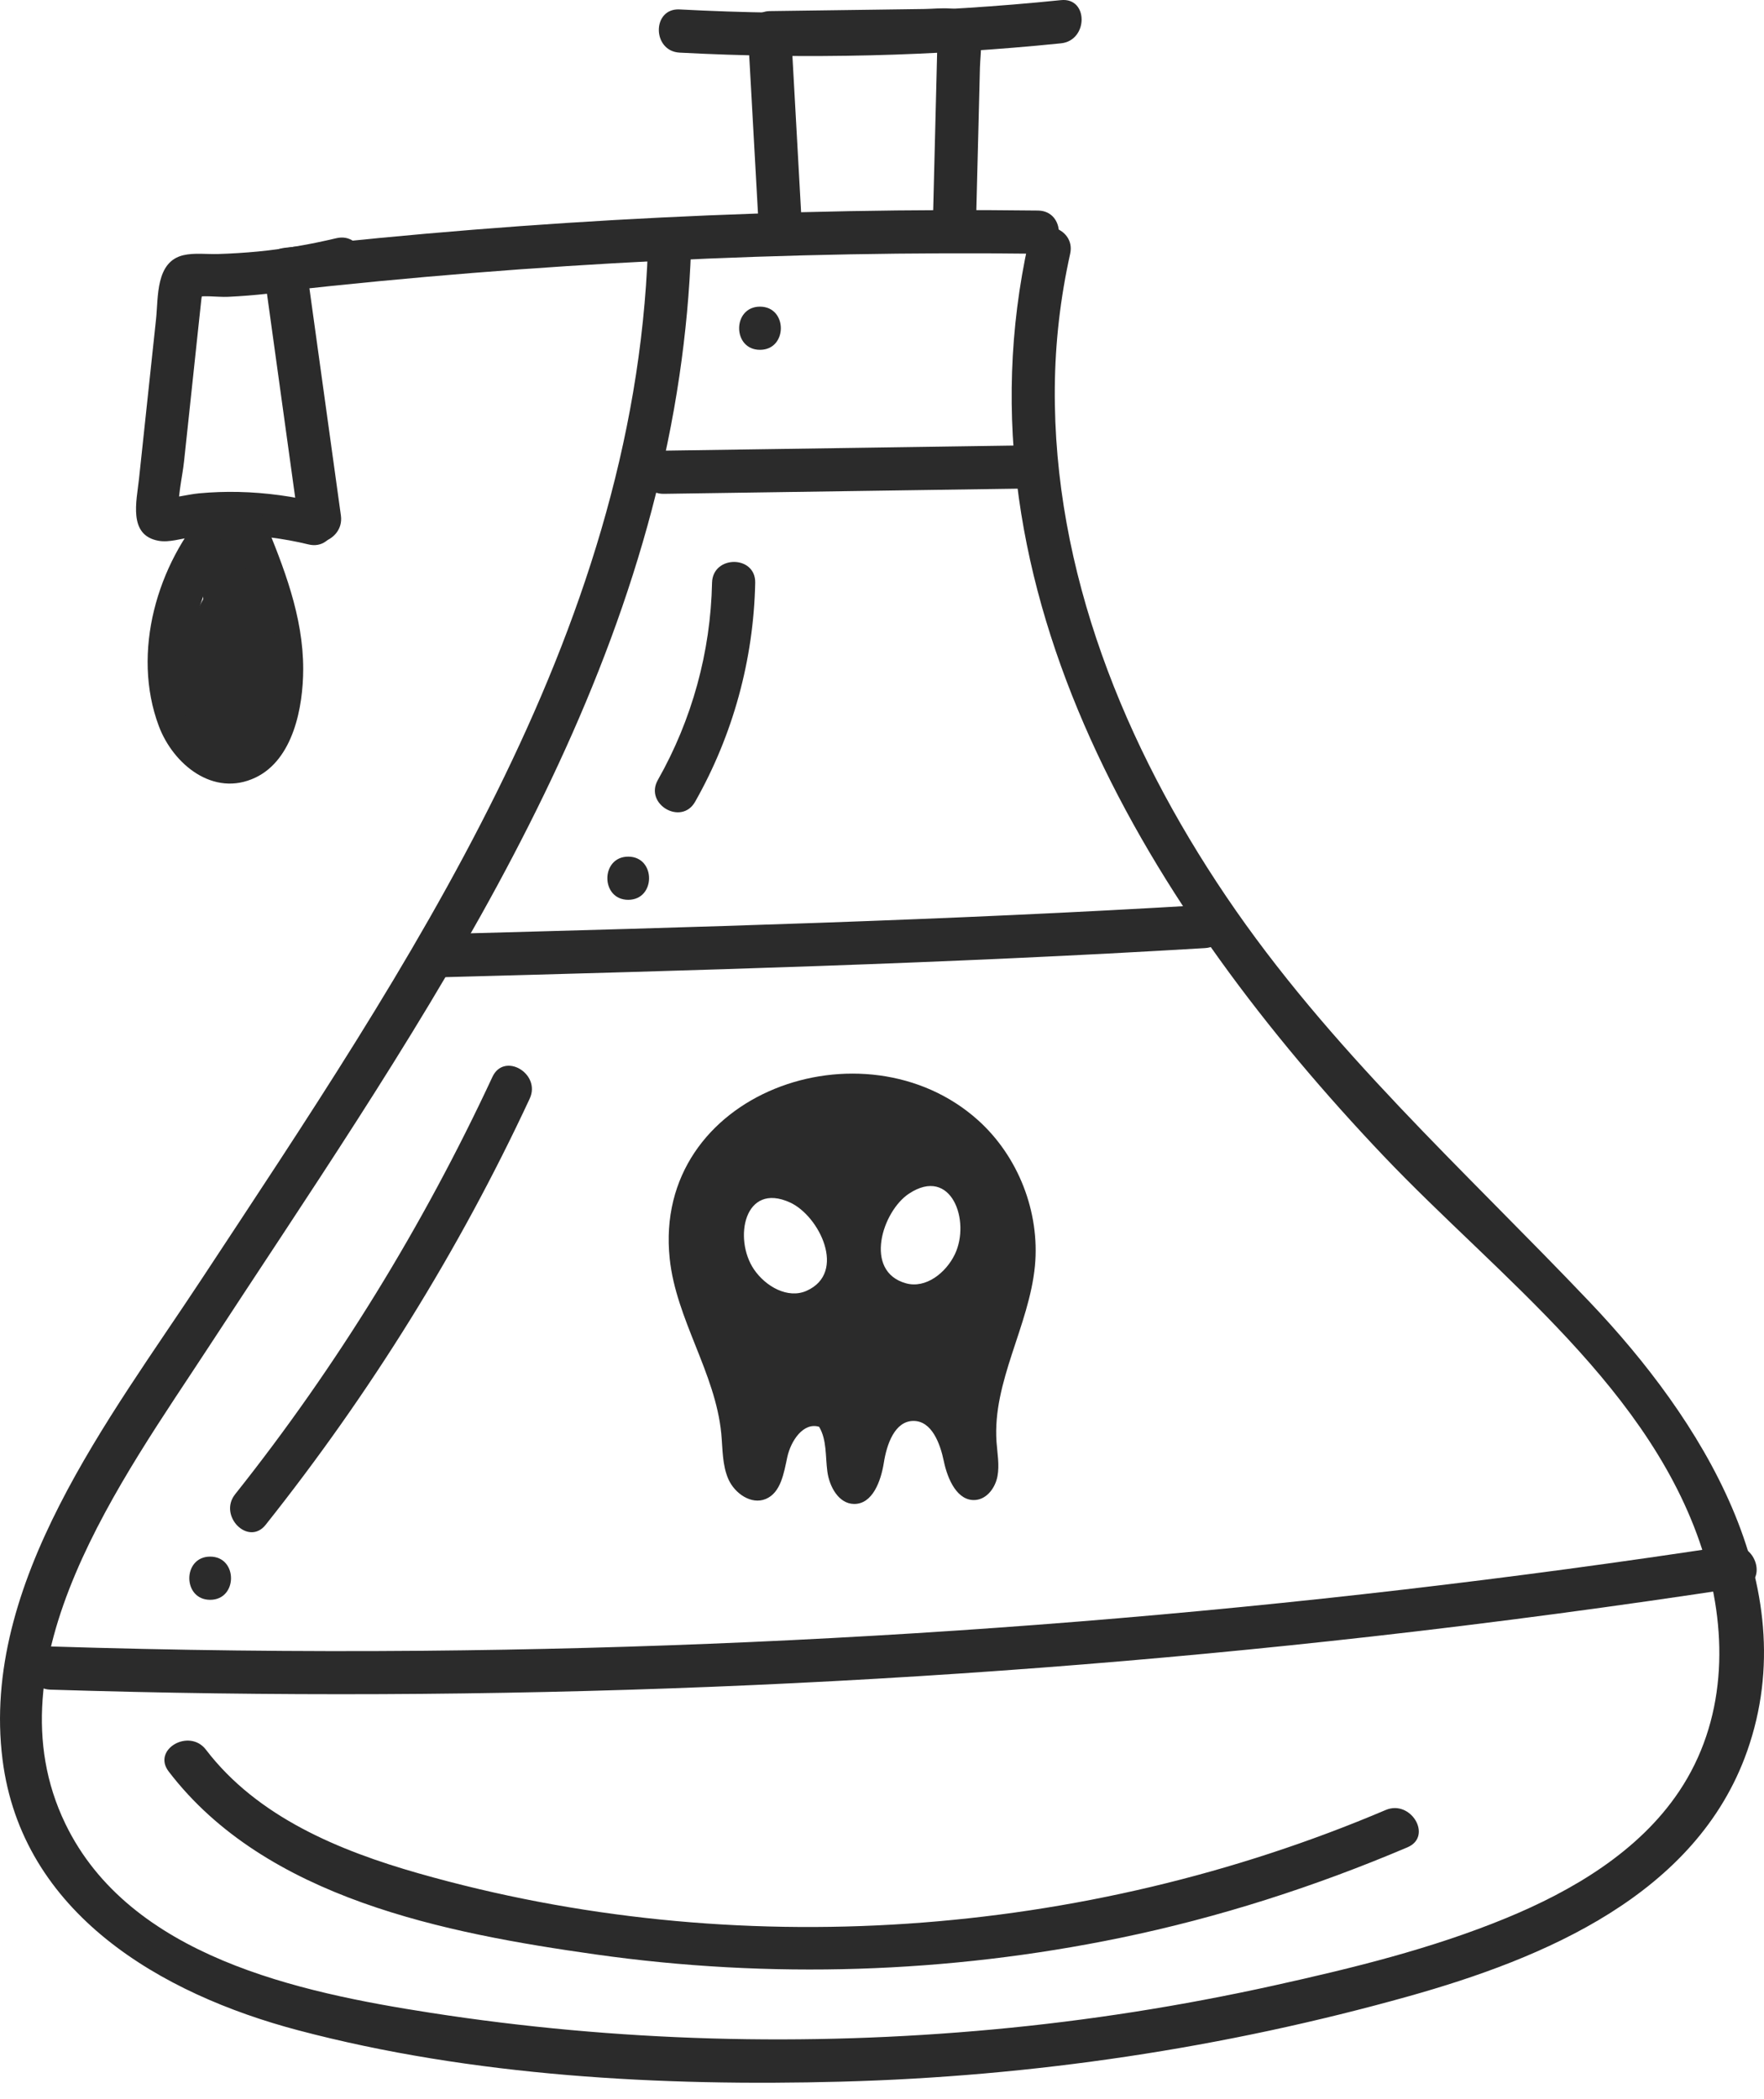
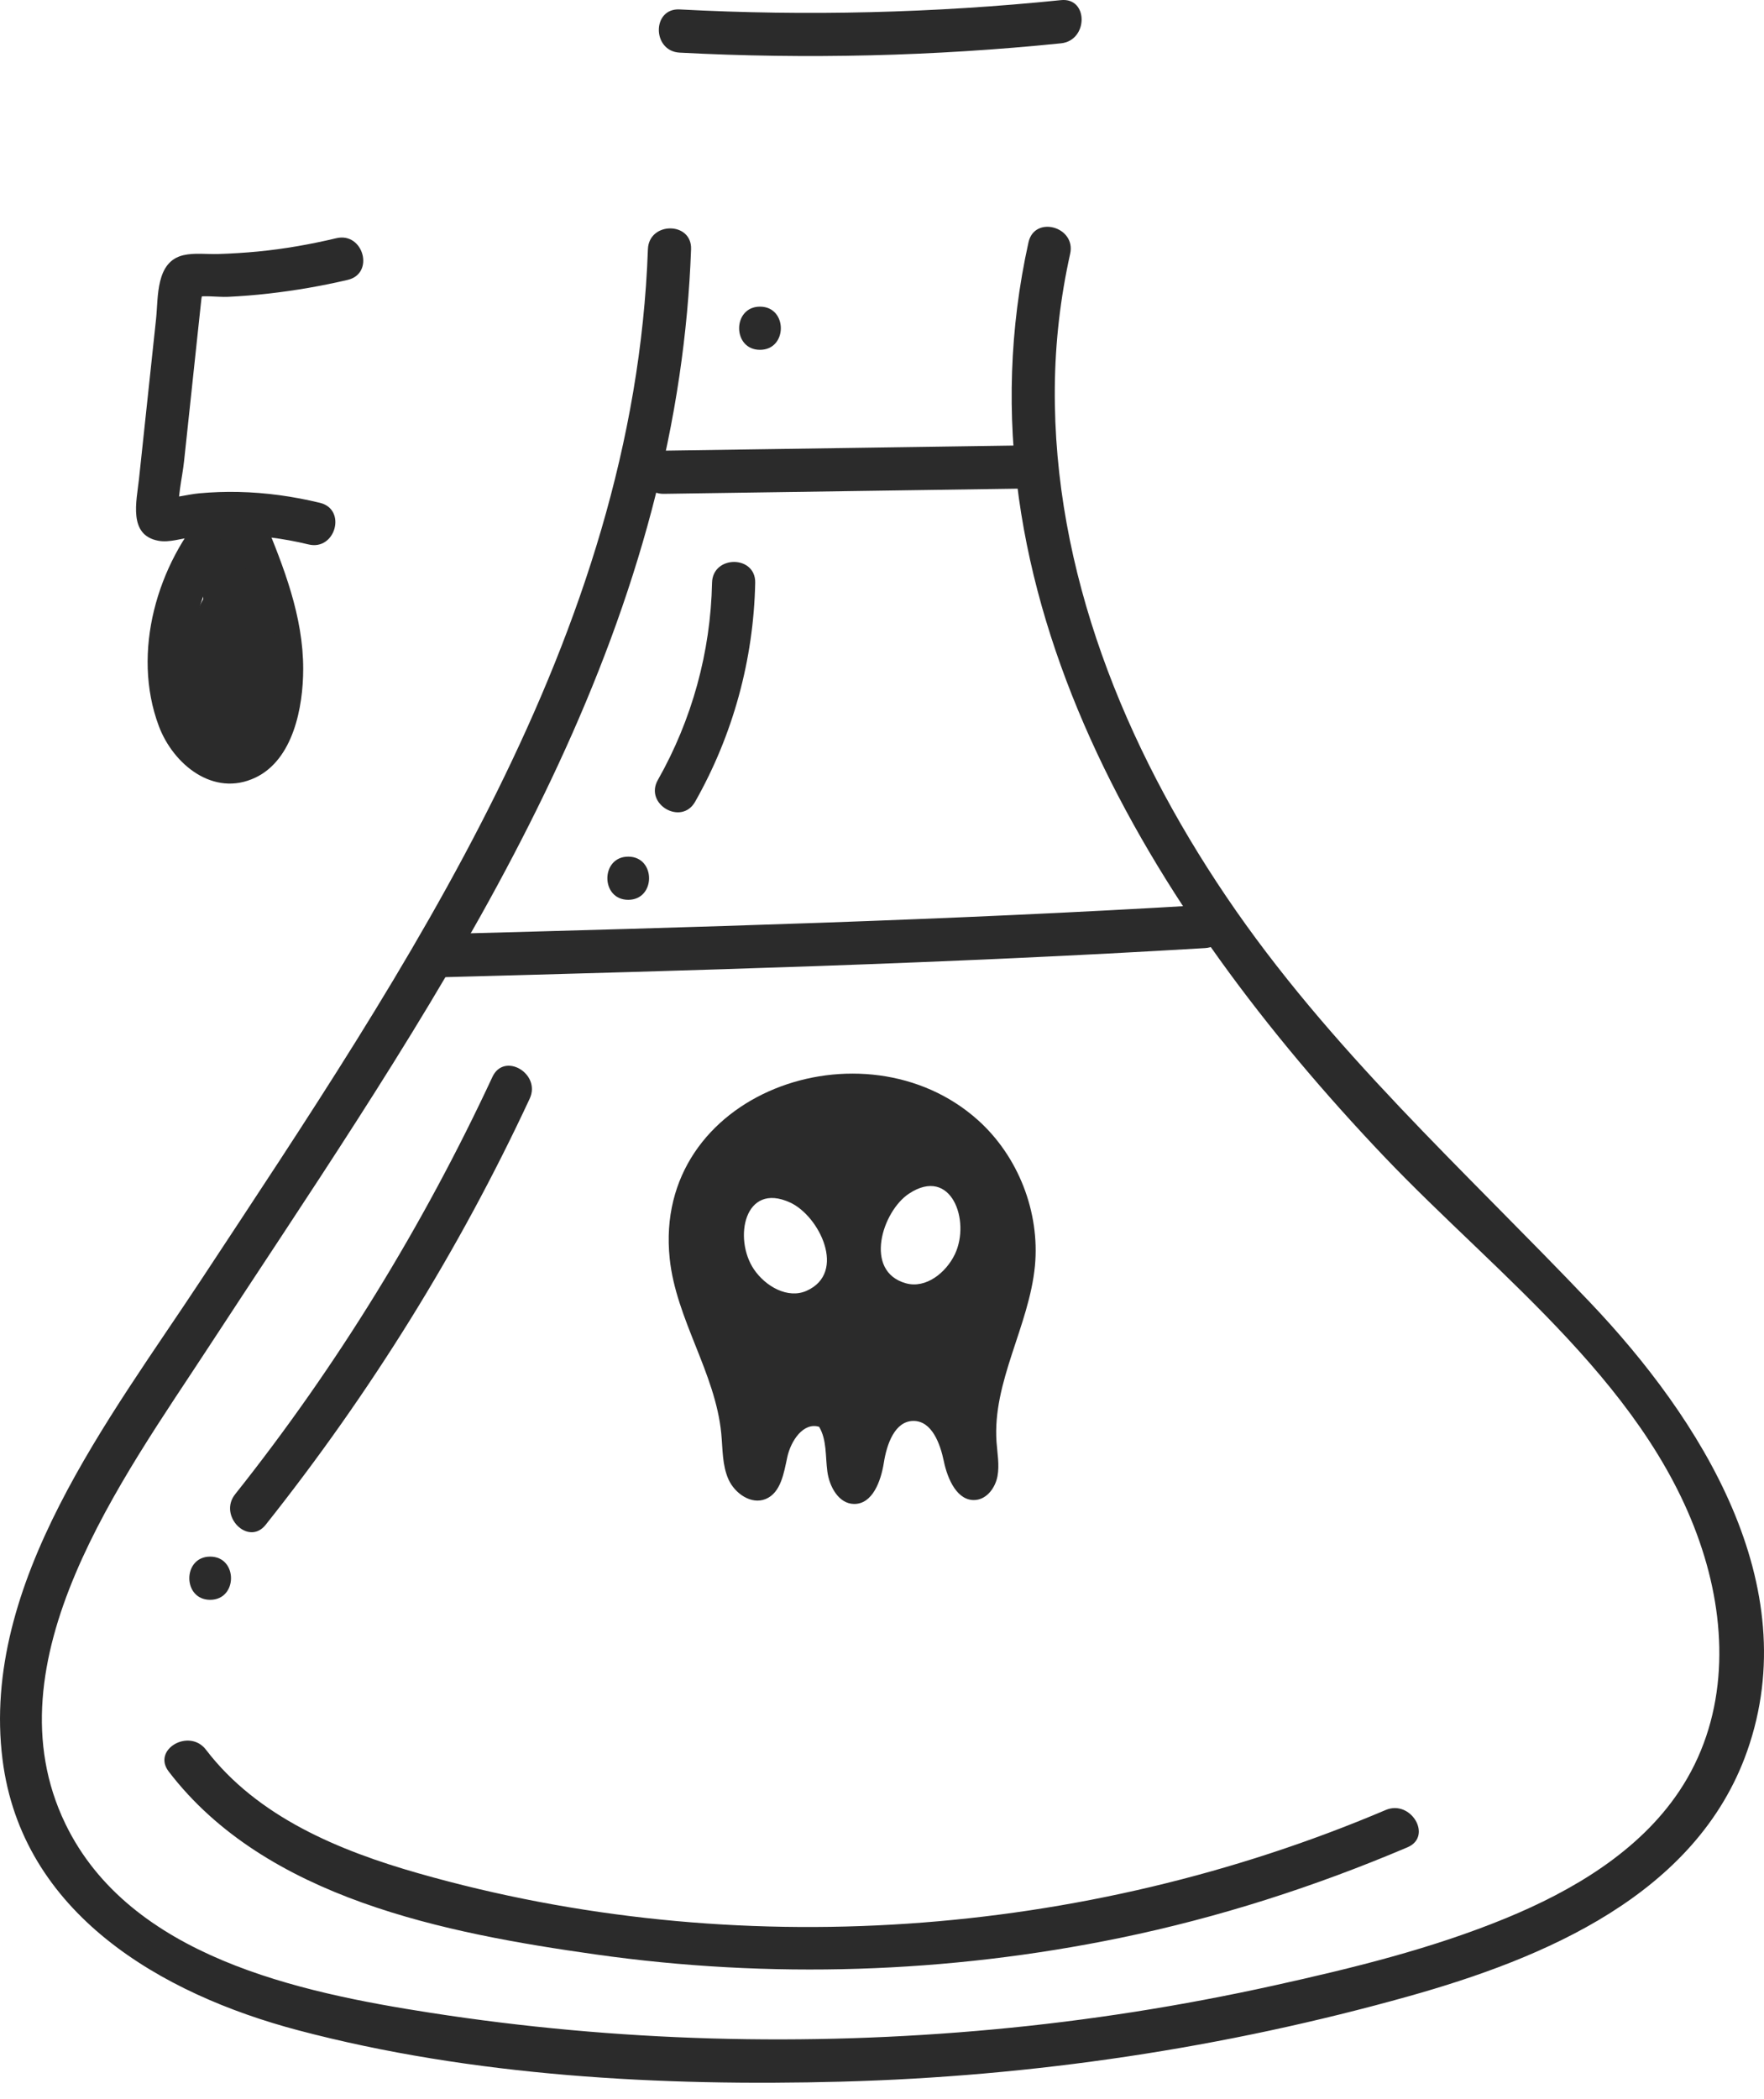
<svg xmlns="http://www.w3.org/2000/svg" width="58" height="69" viewBox="0 0 58 69" fill="none">
-   <path d="M11.209 16.948C10.826 14.187 10.444 11.426 10.061 8.665C9.833 8.964 9.605 9.264 9.377 9.563C17.595 8.648 25.862 8.24 34.131 8.341C35.044 8.352 35.045 6.933 34.131 6.921C25.862 6.82 17.595 7.228 9.377 8.144C8.875 8.2 8.625 8.55 8.693 9.042C9.075 11.803 9.458 14.565 9.84 17.326C9.965 18.226 11.332 17.843 11.209 16.948Z" fill="#2B2B2B" />
  <path d="M21.303 8.193C20.848 20.928 13.388 31.782 6.624 42.053C3.632 46.598 -0.648 52.035 0.083 57.839C0.72 62.895 5.29 65.545 9.8 66.737C15.53 68.253 21.749 68.584 27.649 68.427C33.95 68.26 40.245 67.323 46.316 65.62C50.767 64.371 55.777 62.285 57.444 57.568C59.382 52.082 55.915 46.633 52.276 42.807C48.137 38.454 43.704 34.479 40.316 29.467C36.98 24.534 34.629 18.771 34.682 12.739C34.695 11.255 34.865 9.79 35.187 8.341C35.384 7.451 34.016 7.071 33.817 7.964C31.272 19.437 37.907 30.016 45.486 37.992C49.274 41.979 54.383 45.693 56.042 51.172C56.827 53.763 56.75 56.59 55.205 58.89C53.874 60.873 51.692 62.156 49.527 63.048C47.078 64.057 44.463 64.697 41.883 65.267C38.842 65.939 35.76 66.424 32.658 66.71C26.507 67.279 20.273 67.113 14.168 66.165C9.827 65.491 4.262 64.319 2.149 59.95C-0.431 54.615 4.051 48.581 6.84 44.309C13.299 34.416 20.573 24.33 22.34 12.345C22.543 10.967 22.672 9.584 22.722 8.193C22.755 7.279 21.336 7.28 21.303 8.193Z" fill="#2B2B2B" />
  <path d="M21.827 16.233C25.861 16.174 29.896 16.115 33.93 16.056C34.843 16.043 34.846 14.624 33.93 14.637C29.896 14.696 25.862 14.755 21.827 14.814C20.914 14.827 20.911 16.247 21.827 16.233Z" fill="#2B2B2B" />
  <path d="M14.309 32.129C22.75 31.903 31.192 31.672 39.622 31.165C40.53 31.11 40.536 29.691 39.622 29.745C31.192 30.253 22.75 30.483 14.309 30.71C13.398 30.734 13.394 32.154 14.309 32.129Z" fill="#2B2B2B" />
-   <path d="M1.656 55.541C16.157 55.996 30.686 55.419 45.103 53.794C49.16 53.337 53.208 52.796 57.245 52.179C58.145 52.041 57.763 50.674 56.868 50.81C42.647 52.983 28.274 54.138 13.889 54.263C9.811 54.299 5.732 54.249 1.656 54.121C0.743 54.093 0.743 55.512 1.656 55.541Z" fill="#2B2B2B" />
  <path d="M32.155 36.82C28.418 33.469 21.443 35.911 22.02 41.376C22.23 43.369 23.522 45.127 23.715 47.121C23.764 47.63 23.744 48.16 23.951 48.626C24.159 49.092 24.7 49.468 25.173 49.275C25.675 49.071 25.773 48.422 25.887 47.893C26.003 47.363 26.414 46.742 26.933 46.901C27.189 47.333 27.136 47.872 27.203 48.37C27.269 48.868 27.576 49.429 28.078 49.437C28.691 49.446 28.965 48.684 29.061 48.079C29.156 47.474 29.42 46.711 30.032 46.708C30.636 46.705 30.912 47.446 31.034 48.037C31.157 48.629 31.482 49.364 32.084 49.305C32.46 49.268 32.727 48.897 32.797 48.525C32.866 48.154 32.792 47.773 32.765 47.395C32.629 45.418 33.837 43.589 34.028 41.616C34.197 39.845 33.481 38.009 32.155 36.82ZM26.523 42.429C25.904 42.706 25.171 42.287 24.79 41.726C24.108 40.721 24.472 38.836 25.98 39.529C26.94 39.97 27.853 41.833 26.523 42.429ZM31.396 41.229C31.103 41.84 30.441 42.365 29.788 42.184C28.383 41.794 29.007 39.814 29.891 39.234C31.279 38.324 31.92 40.132 31.396 41.229Z" fill="#2B2B2B" />
-   <path d="M26.369 7.494C26.25 5.354 26.13 3.215 26.012 1.075C25.776 1.312 25.538 1.549 25.302 1.785C26.312 1.771 27.321 1.758 28.331 1.744C28.825 1.737 29.319 1.73 29.814 1.724C30.071 1.72 30.329 1.717 30.587 1.713C30.695 1.712 30.802 1.71 30.91 1.709C30.974 1.708 31.039 1.708 31.103 1.706C31.274 1.718 31.274 1.703 31.103 1.661C31.018 1.576 30.933 1.492 30.848 1.407C30.828 1.219 30.82 1.189 30.824 1.317C30.823 1.36 30.822 1.403 30.82 1.446C30.818 1.576 30.814 1.705 30.81 1.835C30.804 2.094 30.797 2.353 30.791 2.611C30.778 3.129 30.765 3.647 30.752 4.165C30.726 5.2 30.7 6.236 30.674 7.272C30.651 8.186 32.071 8.185 32.093 7.272C32.122 6.15 32.15 5.028 32.178 3.906C32.192 3.345 32.206 2.784 32.22 2.223C32.233 1.723 32.373 1.031 32.018 0.618C31.621 0.157 30.939 0.289 30.394 0.296C29.835 0.304 29.277 0.311 28.718 0.319C27.58 0.334 26.441 0.349 25.302 0.365C24.934 0.37 24.571 0.686 24.592 1.075C24.712 3.214 24.831 5.353 24.949 7.493C24.971 7.876 25.26 8.203 25.659 8.203C26.027 8.204 26.39 7.879 26.369 7.494Z" fill="#2B2B2B" />
  <path d="M22.346 1.73C26.528 1.95 30.719 1.848 34.885 1.424C35.785 1.332 35.794 -0.089 34.885 0.004C30.718 0.429 26.528 0.532 22.346 0.31C21.433 0.262 21.436 1.681 22.346 1.73Z" fill="#2B2B2B" />
  <path d="M10.521 16.529C9.646 16.317 8.746 16.191 7.845 16.171C7.413 16.161 6.98 16.177 6.549 16.216C6.151 16.253 5.684 16.394 5.305 16.37C5.424 16.403 5.543 16.435 5.663 16.467C5.636 16.452 5.608 16.437 5.58 16.422C5.665 16.507 5.749 16.592 5.834 16.677C5.819 16.651 5.805 16.626 5.79 16.6C5.822 16.72 5.854 16.84 5.887 16.959C5.812 16.398 5.993 15.721 6.052 15.159C6.122 14.508 6.191 13.857 6.261 13.205C6.327 12.582 6.394 11.96 6.46 11.336C6.497 10.996 6.533 10.656 6.569 10.317C6.587 10.148 6.606 9.977 6.624 9.808C6.633 9.719 6.714 9.512 6.607 9.613C6.502 9.674 6.398 9.734 6.294 9.795C6.633 9.684 7.14 9.774 7.501 9.757C7.94 9.736 8.379 9.701 8.815 9.652C9.698 9.552 10.572 9.402 11.437 9.199C12.325 8.989 11.949 7.62 11.059 7.83C10.211 8.031 9.355 8.183 8.487 8.267C8.05 8.309 7.611 8.336 7.171 8.35C6.803 8.361 6.394 8.305 6.032 8.388C5.113 8.601 5.208 9.759 5.131 10.487C5.037 11.365 4.944 12.242 4.85 13.12C4.756 13.998 4.663 14.875 4.569 15.753C4.492 16.47 4.206 17.595 5.211 17.776C5.564 17.84 5.955 17.702 6.307 17.659C6.736 17.608 7.17 17.585 7.602 17.586C8.462 17.587 9.306 17.694 10.143 17.896C11.03 18.113 11.409 16.744 10.521 16.529Z" fill="#2B2B2B" />
  <path d="M6.852 16.666C5.169 18.525 4.314 21.448 5.223 23.869C5.693 25.121 7.016 26.217 8.397 25.561C9.646 24.968 9.968 23.234 9.969 21.995C9.972 20.262 9.329 18.637 8.678 17.061C8.532 16.707 8.207 16.455 7.806 16.565C7.471 16.657 7.163 17.081 7.31 17.438C7.873 18.8 8.483 20.219 8.545 21.712C8.573 22.389 8.417 24.871 7.184 24.223C6.665 23.951 6.493 23.285 6.39 22.756C6.278 22.175 6.271 21.56 6.344 20.974C6.497 19.752 7.031 18.58 7.857 17.669C8.468 16.994 7.468 15.988 6.852 16.666Z" fill="#2B2B2B" />
  <path d="M23.412 19.157C23.365 21.433 22.752 23.659 21.63 25.639C21.178 26.435 22.404 27.151 22.855 26.355C24.101 24.159 24.779 21.681 24.831 19.157C24.85 18.243 23.431 18.244 23.412 19.157Z" fill="#2B2B2B" />
  <path d="M20.656 29.578C21.569 29.578 21.57 28.159 20.656 28.159C19.742 28.159 19.741 29.578 20.656 29.578Z" fill="#2B2B2B" />
  <path d="M16.191 35.399C13.917 40.283 11.085 44.9 7.731 49.118C7.168 49.826 8.166 50.837 8.735 50.122C12.167 45.804 15.088 41.116 17.416 36.115C17.799 35.292 16.576 34.57 16.191 35.399Z" fill="#2B2B2B" />
  <path d="M6.91 52.588C7.823 52.588 7.825 51.168 6.91 51.168C5.997 51.168 5.995 52.588 6.91 52.588Z" fill="#2B2B2B" />
  <path d="M24.988 11.499C25.902 11.499 25.903 10.08 24.988 10.08C24.075 10.08 24.073 11.499 24.988 11.499Z" fill="#2B2B2B" />
  <path d="M5.546 58.231C8.741 62.412 14.663 63.548 19.579 64.244C25.312 65.056 31.159 64.87 36.831 63.701C40.077 63.032 43.229 62.018 46.278 60.723C47.116 60.367 46.393 59.144 45.561 59.497C35.624 63.72 24.164 64.544 13.762 61.579C11.159 60.837 8.464 59.73 6.771 57.514C6.223 56.798 4.991 57.505 5.546 58.231Z" fill="#2B2B2B" />
  <path d="M6.659 18.41C6.669 20.342 6.779 22.272 6.989 24.193C7.03 24.574 7.285 24.903 7.698 24.903C8.123 24.903 8.358 24.575 8.408 24.193C8.537 23.219 8.666 22.245 8.796 21.272C8.903 20.456 9.285 19.06 8.139 18.797C7.094 18.556 6.535 19.88 6.261 20.651C5.955 21.512 6.031 22.523 6.702 23.193C7.194 23.684 8.098 23.189 7.888 22.502C7.72 21.952 7.551 21.4 7.384 20.849C7.192 20.221 6.155 20.127 6.015 20.849C5.762 22.155 6.098 23.436 6.946 24.456C7.233 24.085 7.519 23.713 7.806 23.341C7.589 23.243 7.372 23.145 7.155 23.047C7.155 23.456 7.155 23.864 7.155 24.273C8.255 23.495 8.927 22.315 9.018 20.969C9.045 20.561 8.668 20.293 8.308 20.259C7.808 20.211 7.247 20.425 7.111 20.96C6.962 21.549 7.365 22.052 7.949 22.102C8.331 22.136 8.659 21.752 8.659 21.392C8.659 20.981 8.332 20.716 7.949 20.683C7.931 20.681 7.913 20.68 7.895 20.678C8.014 20.71 8.133 20.742 8.253 20.774C8.276 20.788 8.298 20.803 8.32 20.817C8.381 20.922 8.442 21.026 8.502 21.131C8.499 21.181 8.498 21.231 8.501 21.281C8.44 21.385 8.38 21.49 8.319 21.594C8.265 21.629 8.207 21.654 8.146 21.666C8.2 21.667 8.255 21.671 8.308 21.678C8.072 21.441 7.835 21.204 7.598 20.968C7.545 21.752 7.109 22.573 6.439 23.047C6.05 23.321 5.908 24.033 6.439 24.272C6.656 24.37 6.873 24.468 7.09 24.566C7.829 24.9 8.48 24.089 7.95 23.451C7.439 22.837 7.239 21.975 7.385 21.226C6.928 21.226 6.472 21.226 6.016 21.226C6.184 21.776 6.352 22.328 6.519 22.878C6.915 22.649 7.31 22.418 7.705 22.188C7.594 22.077 7.522 21.908 7.507 21.773C7.476 21.497 7.549 21.236 7.648 20.979C7.744 20.73 7.866 20.465 8.012 20.241C8.017 20.233 8.077 20.182 8.077 20.16C8.077 20.168 8.01 20.181 8.009 20.179C7.81 20.208 7.671 20.152 7.592 20.011C7.565 19.989 7.549 19.962 7.544 19.931C7.536 19.93 7.538 20.016 7.534 20.07C7.415 21.446 7.17 22.823 6.989 24.191C7.462 24.191 7.935 24.191 8.408 24.191C8.198 22.27 8.088 20.341 8.078 18.408C8.074 17.497 6.654 17.495 6.659 18.41Z" fill="#2B2B2B" />
</svg>